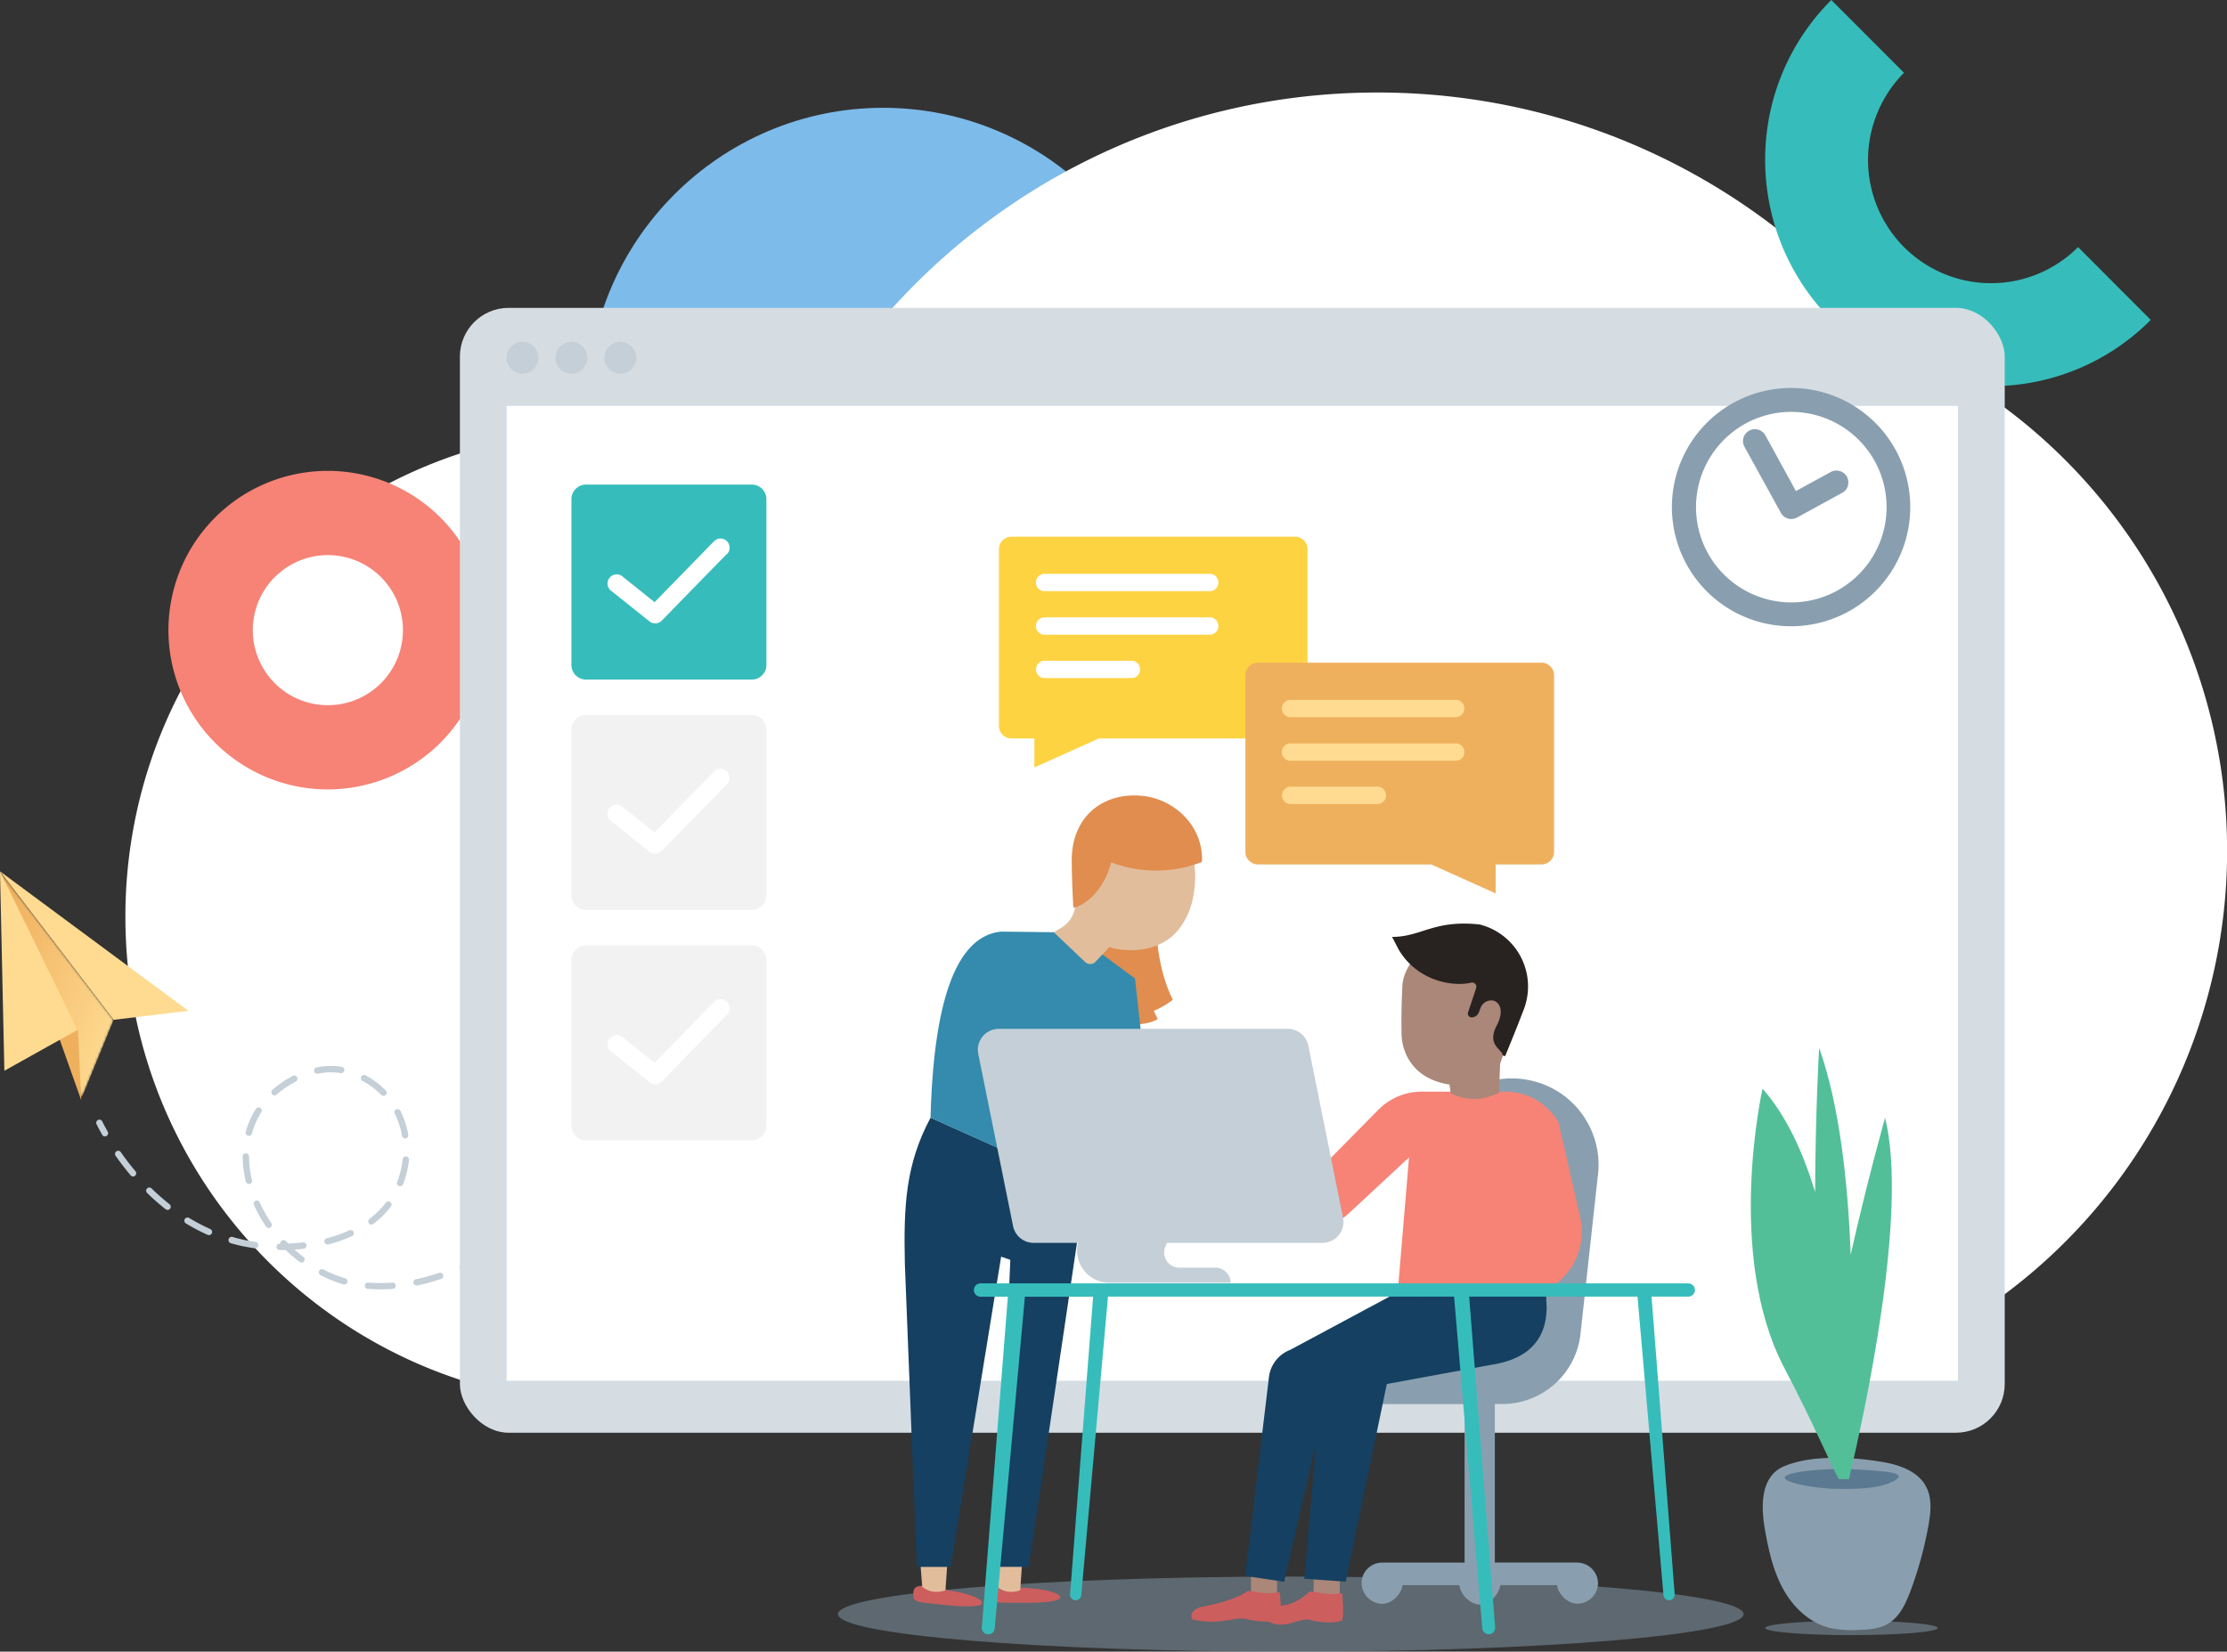
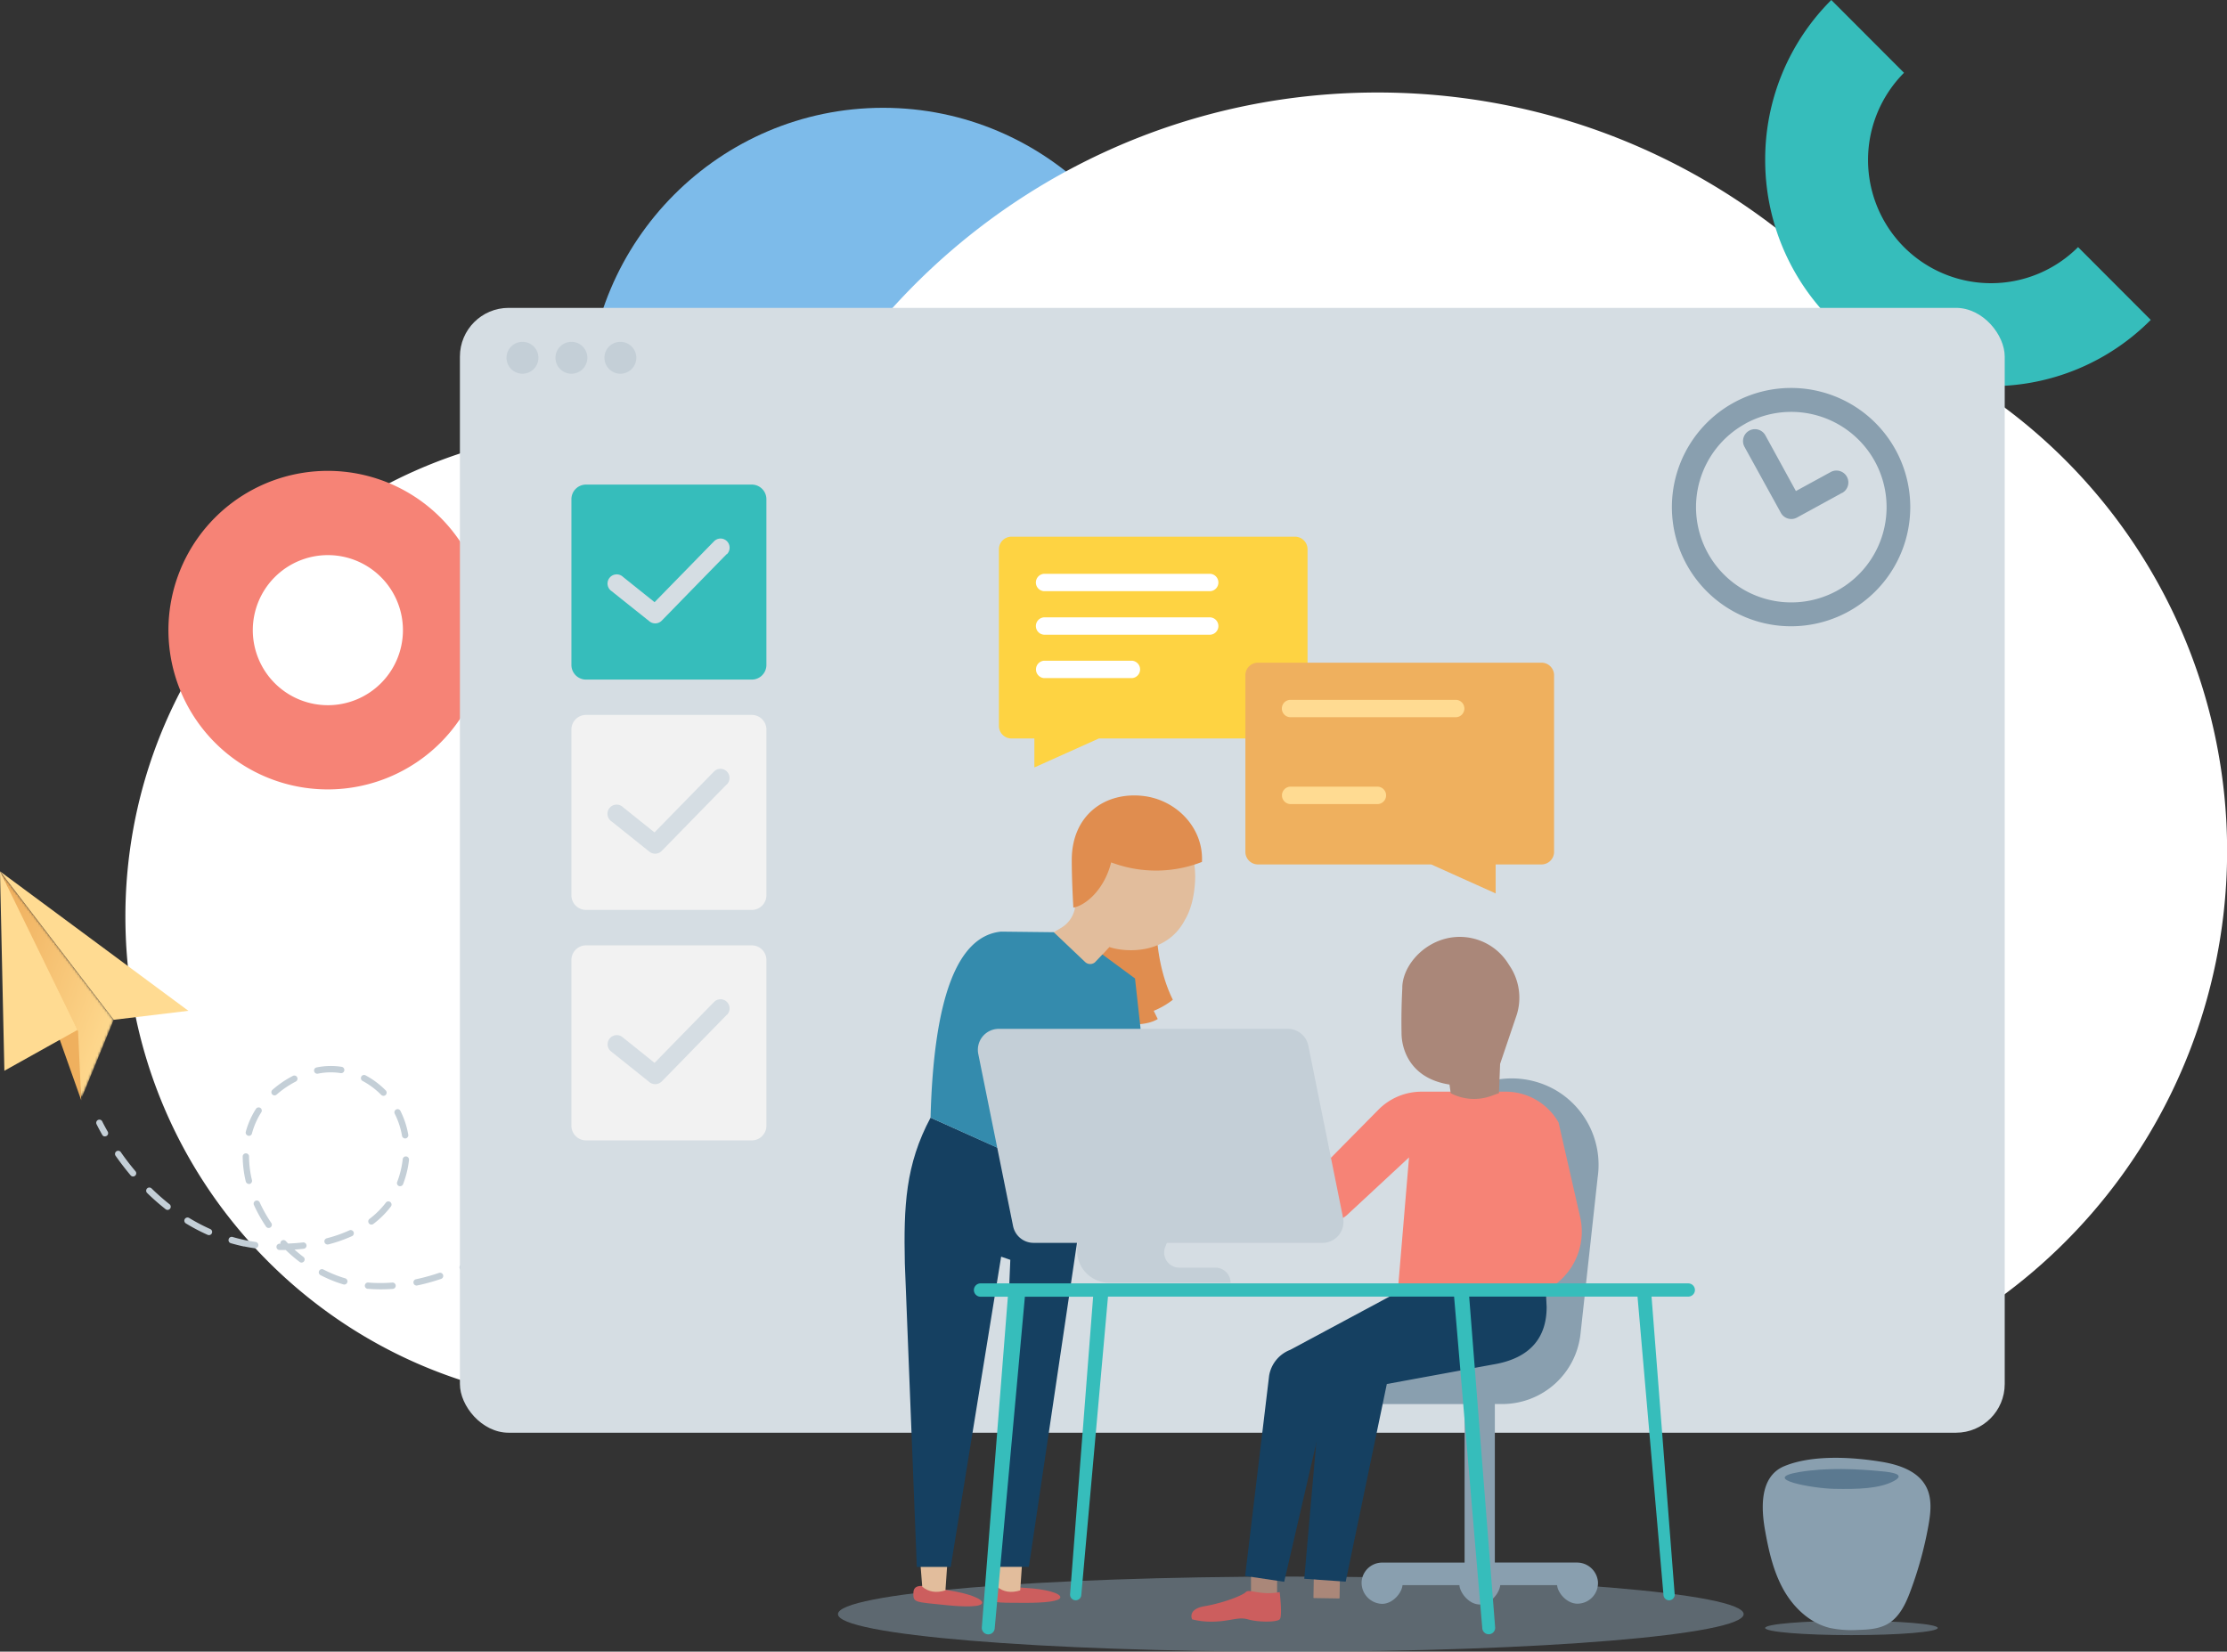
<svg xmlns="http://www.w3.org/2000/svg" viewBox="0 0 971.64 720.81">
  <rect x="0" y="0" width="971.64" height="720.81" fill="#333333" stroke="none" />
  <defs>
    <mask id="mask" x="0" y="380.27" width="49.6" height="98.74" maskUnits="userSpaceOnUse">
      <g id="mask-2">
        <polygon id="path-1" points="49.6 445.06 35.69 479 0 380.27 0 380.27 49.6 445.06" fill="#fff" />
      </g>
    </mask>
    <linearGradient id="Namnlös_övertoning_11" data-name="Namnlös övertoning 11" x1="2161.8" y1="-1226.57" x2="2163.33" y2="-1225.45" gradientTransform="translate(66581.91 -74673.14) rotate(180) scale(30.78 61.27)" gradientUnits="userSpaceOnUse">
      <stop offset="0" stop-color="#ffdb91" />
      <stop offset="1" stop-color="#efaf5d" />
    </linearGradient>
  </defs>
  <title>meetings</title>
  <g id="Lager_2" data-name="Lager 2">
    <g id="Done">
      <g>
        <path id="Fill-143" d="M385.3,305.58c-71.15,0-129-58-129-129.27s57.88-129.26,129-129.26,129,58,129,129.26-57.89,129.27-129,129.27" fill="#7dbbea" />
        <path id="Fill-13" d="M825.44,149.52l-.18-.07C773,83,692,40.37,601,40.37c-113.12,0-210.86,65.92-257.1,161.52h0a209.09,209.09,0,0,0-77-14.54c-107.48,0-196.33,80.18-210.28,184.12a212.45,212.45,0,0,0-1.91,28.6c0,117.43,95,212.65,212.19,212.65H600.12l.92,0,.92,0h129a241.37,241.37,0,0,0,94.52-463.19" fill="#fff" />
        <g>
          <polygon id="Fill-1" points="82.19 441.13 49.6 445.06 0 380.27 0 380.27 82.19 441.13" fill="#ffdb92" />
          <g id="Group-4">
            <g mask="url(#mask)">
              <polygon id="Fill-2" points="49.6 445.06 35.69 479 0 380.27 0 380.27 49.6 445.06" fill="url(#Namnlös_övertoning_11)" />
            </g>
          </g>
          <polygon id="Fill-5" points="34.07 450.06 35.45 480.18 0 380.27 0 380.27 34.07 450.06" fill="#efb05e" />
          <polygon id="Fill-6" points="33.84 449.45 1.91 467.29 0 380.3 0 380.27 33.84 449.45" fill="#ffdb92" />
          <path id="Fill-9" d="M138.12,468.56a1.39,1.39,0,0,1-1.07-1.1,1.37,1.37,0,0,1,1.09-1.62,30.73,30.73,0,0,1,11-.25,1.39,1.39,0,0,1-.45,2.74,28,28,0,0,0-10,.23,1.45,1.45,0,0,1-.55,0M167,478.18a1.35,1.35,0,0,1-.7-.38,33.82,33.82,0,0,0-8.11-6.06,1.39,1.39,0,0,1-.56-1.88,1.37,1.37,0,0,1,1.87-.56,36.45,36.45,0,0,1,8.77,6.55,1.39,1.39,0,0,1,0,2,1.36,1.36,0,0,1-1.25.36m-47.53-.2a1.39,1.39,0,0,1-.62-2.4,44.45,44.45,0,0,1,9-6.12,1.39,1.39,0,0,1,1.26,2.47,41.82,41.82,0,0,0-8.45,5.74,1.37,1.37,0,0,1-1.2.31m57,18.79a1.39,1.39,0,0,1-1.08-1.12,34.48,34.48,0,0,0-3.17-9.63,1.38,1.38,0,0,1,2.47-1.25,37,37,0,0,1,3.43,10.41,1.4,1.4,0,0,1-1.13,1.6,1.29,1.29,0,0,1-.52,0m-68.16-1.19-.08,0a1.39,1.39,0,0,1-1-1.7,35.58,35.58,0,0,1,4.44-10,1.38,1.38,0,1,1,2.32,1.5,33,33,0,0,0-4.08,9.26,1.39,1.39,0,0,1-1.62,1m66,22-.22-.07a1.38,1.38,0,0,1-.79-1.79,39.78,39.78,0,0,0,1.81-6.16c.26-1.24.46-2.51.6-3.75a1.38,1.38,0,0,1,2.75.29,40.36,40.36,0,0,1-.64,4,43.71,43.71,0,0,1-1.94,6.58,1.39,1.39,0,0,1-1.57.86m-66-1a1.38,1.38,0,0,1-1.06-1,48.31,48.31,0,0,1-1.35-10.8,1.39,1.39,0,1,1,2.77,0,45.17,45.17,0,0,0,1.27,10.18,1.39,1.39,0,0,1-1,1.67,1.35,1.35,0,0,1-.6,0m53.44,17.71a1.33,1.33,0,0,1-.82-.52,1.39,1.39,0,0,1,.27-1.94,37,37,0,0,0,7.19-7.17,1.39,1.39,0,0,1,2.21,1.67,39.49,39.49,0,0,1-7.73,7.71,1.38,1.38,0,0,1-1.12.25m-104-21a1.41,1.41,0,0,1-.77-.46c-2.27-2.7-4.47-5.55-6.53-8.49a1.39,1.39,0,1,1,2.27-1.6c2,2.88,4.15,5.67,6.37,8.3a1.38,1.38,0,0,1-.16,1.95,1.36,1.36,0,0,1-1.18.3m59.17,22.48a1.4,1.4,0,0,1-.86-.57,62.84,62.84,0,0,1-5.29-9.44,1.38,1.38,0,1,1,2.52-1.14,60.33,60.33,0,0,0,5.06,9,1.38,1.38,0,0,1-.37,1.93,1.35,1.35,0,0,1-1.06.21m84.66,18.59a1.42,1.42,0,0,1-1-.78,1.39,1.39,0,0,1,.68-1.84,92.47,92.47,0,0,0,9.18-4.92,1.39,1.39,0,0,1,1.44,2.37,93.76,93.76,0,0,1-9.46,5.06,1.36,1.36,0,0,1-.86.11M72.85,528a1.43,1.43,0,0,1-.57-.27,98.25,98.25,0,0,1-8.06-7.07,1.39,1.39,0,1,1,1.93-2A98.45,98.45,0,0,0,74,525.57,1.39,1.39,0,0,1,72.85,528m69.78,15.09a1.41,1.41,0,0,1-1.06-1,1.39,1.39,0,0,1,1-1.69,60,60,0,0,0,9.74-3.4,1.39,1.39,0,1,1,1.15,2.52,62.15,62.15,0,0,1-10.2,3.56,1.35,1.35,0,0,1-.63,0M90.89,539a1.31,1.31,0,0,1-.28-.09,82.21,82.21,0,0,1-9.51-5,1.38,1.38,0,1,1,1.43-2.37,84.23,84.23,0,0,0,9.2,4.83,1.39,1.39,0,0,1,.71,1.83,1.37,1.37,0,0,1-1.55.79M106.48,544c-1.93-.41-3.88-.9-5.78-1.45a1.39,1.39,0,0,1-.94-1.72,1.37,1.37,0,0,1,1.71-1c1.84.54,3.71,1,5.63,1.41,1.43.3,2.94.56,4.5.78a1.39,1.39,0,0,1-.37,2.75c-1.63-.22-3.21-.5-4.75-.82m75,17.05a1.39,1.39,0,0,1,0-2.72,87.57,87.57,0,0,0,10-2.75,1.39,1.39,0,1,1,.89,2.63,91.13,91.13,0,0,1-10.35,2.84,1.37,1.37,0,0,1-.57,0m-50.13-10a1.25,1.25,0,0,1-.55-.25,64.17,64.17,0,0,1-6.1-5.22c-.92,0-1.85,0-2.78,0a1.39,1.39,0,0,1,0-2.77h.44a1.38,1.38,0,0,1,2.37-1.14l1,1.08q3.3-.12,6.53-.49a1.39,1.39,0,0,1,.32,2.76c-1.34.15-2.7.27-4.06.37q1.88,1.67,3.87,3.18a1.38,1.38,0,0,1-1.11,2.46m29.11,11.48a1.38,1.38,0,0,1,.41-2.73,64.65,64.65,0,0,0,10.33,0,1.39,1.39,0,1,1,.21,2.77,68,68,0,0,1-10.79-.05.9.9,0,0,1-.16,0m-10.38-1.9-.1,0c-1.34-.39-2.67-.84-3.95-1.33a59,59,0,0,1-6.09-2.73,1.38,1.38,0,0,1-.6-1.86,1.36,1.36,0,0,1,1.86-.6,60.15,60.15,0,0,0,5.82,2.6c1.21.46,2.46.88,3.73,1.25a1.39,1.39,0,0,1-.67,2.69" fill="#c4cfd7" />
          <path id="Fill-11" d="M45.54,495.9a1.38,1.38,0,0,0,1.48-2c-.88-1.55-1.67-3-2.42-4.51a1.38,1.38,0,1,0-2.47,1.24c.77,1.54,1.58,3.06,2.49,4.65a1.36,1.36,0,0,0,.92.67" fill="#c4cfd7" />
        </g>
        <path d="M760.75,704.43c0,9-88.46,16.38-197.57,16.38s-197.57-7.34-197.57-16.38,88.45-16.38,197.57-16.38S760.75,695.38,760.75,704.43Z" fill="#899faf" opacity="0.5" />
        <path id="Fill-129" d="M447.64,693c-8.37-.45-15.67-2.71-15.33,2.44.3,4.36.68,4,15,4.07,8.37,0,15.22-.63,15.32-2.43s-6.61-3.62-15-4.08" fill="#cc5e5e" />
        <path id="Fill-129-2" data-name="Fill-129" d="M414,694.07c-8.29-1.23-15.35-4.16-15.49,1-.11,4.38.3,4,14.53,5.46,8.33.83,15.22.79,15.48-1s-6.24-4.22-14.52-5.46" fill="#cc5e5e" />
        <path d="M412.5,694.06c-4,1.25-7.35.71-10.13-1.59l-1-12.66h12.11Z" fill="#e2bd9c" />
        <path d="M445.12,694.06c-4,1.25-7.34.71-10.12-1.59l-1-12.66h12.1Z" fill="#e2bd9c" />
        <path id="Fill-137" d="M868.7,168.52A98.62,98.62,0,0,1,770.15,69.8,98.18,98.18,0,0,1,799,0l31.72,31.77a53.93,53.93,0,0,0,0,76.07,53.64,53.64,0,0,0,75.94,0l31.71,31.77a97.83,97.83,0,0,1-69.68,28.91" fill="#36bdbb" />
        <path id="Fill-143-2" data-name="Fill-143" d="M143.11,242.26A32.75,32.75,0,1,0,175.8,275a32.74,32.74,0,0,0-32.69-32.74m0,102.25A69.51,69.51,0,1,1,212.51,275a69.52,69.52,0,0,1-69.4,69.51" fill="#f68376" />
        <rect x="200.66" y="134.36" width="674" height="490.9" rx="21.26" ry="21.26" fill="#d5dde3" />
-         <rect x="221.05" y="177.14" width="633.22" height="425.43" fill="#fff" />
        <path id="Fill-75" d="M546.05,697.17l10.91,0a.24.24,0,0,0,.24-.23l0-8.92a.23.23,0,0,0-.24-.23l-10.92,0a.23.23,0,0,0-.23.23l0,8.91a.24.24,0,0,0,.24.24" fill="#aa8779" />
        <path id="Fill-77" d="M558.32,694.8s1.31,10.64,0,11.92-9.3,1.3-13.8,0-7.83,1-16.17,1a34.46,34.46,0,0,1-8.22-1s-2.25-4.46,5.45-5.76,16.35-4.53,17.95-6.14,6.17,1.6,14.76,0" fill="#cc5e5e" />
        <path id="Fill-79" d="M573.29,697.42l10.92.17a.24.24,0,0,0,.24-.23l.15-8.91a.24.24,0,0,0-.24-.24l-10.92-.16a.22.22,0,0,0-.23.23l-.15,8.91a.23.23,0,0,0,.23.23" fill="#aa8779" />
-         <path id="Fill-81" d="M585.61,695.26s1.1,10.66-.2,11.92-9.33,1.14-13.8-.21-11.16,4.74-18.39.59c-9.25-5.3-8-5.33-8-5.33s-.06-3.84,9.63-1.72c7.73,1.69,14.37-3.89,16-5.47s6.13,1.7,14.76.22" fill="#cc5e5e" />
        <g id="Chat">
          <path id="Fill-145" d="M565,234.22a5.49,5.49,0,0,1,5.48,5.49v77.08a5.49,5.49,0,0,1-5.48,5.49H479.44L451.3,334.92V322.28h-10a5.48,5.48,0,0,1-5.47-5.49V239.71a5.48,5.48,0,0,1,5.47-5.49Z" fill="#fed342" />
          <path id="Fill-147" d="M455.48,258h72.58a3.8,3.8,0,0,0,0-7.58H455.48a3.8,3.8,0,0,0,0,7.58" fill="#fff" />
          <path id="Fill-149" d="M455.48,277h72.58a3.8,3.8,0,0,0,0-7.58H455.48a3.8,3.8,0,0,0,0,7.58" fill="#fff" />
          <path id="Fill-151" d="M455.42,295.93H494a3.81,3.81,0,0,0,0-7.58H455.42a3.81,3.81,0,0,0,0,7.58" fill="#fff" />
        </g>
        <g>
          <path d="M476.54,398.3l12.69-22.14L506,383.73c-3.56,20.5-.69,39.72,5.71,52.58a35.12,35.12,0,0,1-8.34,4.83l1.75,3.58c-8.05,5-28.54,1.81-28.54-7.69Z" fill="#e08d4f" />
          <path d="M406,487.77c-10.94,20.5-11.75,38.53-11.22,63.61L400,683.82h14.8l22-135.39,4,1.38-5.57,134h13.67L473.5,518.06Z" fill="#154061" />
          <path d="M510.48,358.11a25.06,25.06,0,0,0-29.86.67l-1.44,1.12a25.06,25.06,0,0,0-9.62,18.25l-.38,16.23a12.54,12.54,0,0,1-6.1,10.48l-3.33,2,7.84,26.6,7.85-10,5.6-6.93,3-3.23c6.4,2.26,24.74,3.69,32.84-11.67,2.75-4.57,4.17-10.4,4.54-17.25C521.75,376.16,519.82,364.73,510.48,358.11Z" fill="#e2bd9c" />
          <path d="M521.32,464.89l-21.87.46L495.2,427,481,416.54,477.69,420a3.23,3.23,0,0,1-4.25-.17l-13.69-13-23-.26C417.47,408.52,407.37,436,406,487.77l39.76,17.92L475.1,530.4,486,520.7l-18.8-28.17,8.26-21.9,8.15-10.43,12,34.14,19.79-4.16,20-21.73Z" fill="#348bad" />
          <path d="M522.41,376.9l2-.74c.78-14.78-11.09-27.19-25.8-28.81h0c-16.63-1.83-31,8.46-31,28,0,9.47.7,20.75.7,20.75,5.51-1,13.56-8,16.48-19.72l1.72.58A55.17,55.17,0,0,0,522.41,376.9Z" fill="#e08d4f" />
        </g>
        <path d="M687.91,681.92H652.2V612.74h3.23a34.34,34.34,0,0,0,34.14-30.59l7.49-68.33a37.76,37.76,0,0,0-18.3-38.05,38.42,38.42,0,0,0-38.49.06L620.91,487v97.59l-27.1,28.17H639v69.18H603.18a9,9,0,0,0-9.08,8,9.2,9.2,0,0,0,8.9,10c4.76,0,8.64-4.85,8.91-8.15h24.82c.26,3.3,4.14,8.43,8.91,8.43s8.64-5.13,8.91-8.43h24.81c.27,3.3,4.15,8.08,8.91,8.08a9,9,0,0,0,8.91-9.64A9.19,9.19,0,0,0,687.91,681.92Z" fill="#899faf" />
        <path d="M560.29,690.31,578.64,611,614,593.11H635.5l17.43-26.74-42.25-2.9L562.91,589.1a14.68,14.68,0,0,0-9.19,11.26l-10.47,87.41Z" fill="#154061" />
        <path d="M628,564.31,584.42,591a14.68,14.68,0,0,0-7.78,11.6L569.05,689l18.08,1.25L605.07,604l46.18-8.48c17.25-2.79,23.55-12.61,23.55-25.14l-.3-6.11Z" fill="#154061" />
        <path d="M620.26,476.42h36.65A26.54,26.54,0,0,1,680,489.87l9.42,41.28A28.68,28.68,0,0,1,680,559.4l-4.79,4.07h-17l14.2-30.33,2.38-13.77.44,44.1L610,561.76l4.76-56.65L588.4,529.6a12,12,0,0,1-19.28-2.9L546,481.92l11.55-7.12L578,508l23.41-23.71A26.51,26.51,0,0,1,620.26,476.42Z" fill="#f68376" />
        <path d="M659.16,422.28l-1-1.55a25,25,0,0,0-27.77-11c-11.07,3-18.71,13.05-18.57,21.66-.35,6.79-.44,13.21-.33,19.36v.1c0,6.79,3.55,19.77,20.93,22.46l.52,3.77h0a21.93,21.93,0,0,0,17.55,1.25l3.51-1.25.5-12.79,7.3-21.56A25,25,0,0,0,659.16,422.28Z" fill="#aa8779" />
-         <path d="M645.55,403.45h0c-20-2.14-25.38,5.43-38.18,5.43,0,0,2.82,5.44,2.83,5.46,8.14,13.88,23.77,16.4,31.61,14.52a1.86,1.86,0,0,1,2.22,2.39l-3.52,10.59a1.65,1.65,0,0,0,1.57,2.16h0a3.35,3.35,0,0,0,3.12-2.14l.79-2.06a5,5,0,0,1,5-3.19c2.69.17,5.77,3.76,2.08,10.82-4.57,8.76,2.25,10.31,2.62,13.19a4.22,4.22,0,0,0,1,.28c3.25-7.81,6.2-15.3,8.17-20.45A27.9,27.9,0,0,0,645.55,403.45Z" fill="#282320" />
        <g>
          <path d="M577,542.4h-126a9.14,9.14,0,0,1-9-7.33L426.83,460a9.15,9.15,0,0,1,9-11h126a9.16,9.16,0,0,1,9,7.34l15.14,75.09A9.14,9.14,0,0,1,577,542.4Z" fill="#c4cfd7" />
          <path d="M485.72,503.8h38.36l-15.7,40.43a6.6,6.6,0,0,0,6.15,9h15.79a6.59,6.59,0,0,1,6.59,6.59H484a14.08,14.08,0,0,1-13.05-19.37Z" fill="#c4cfd7" />
        </g>
        <g id="Chat-2" data-name="Chat">
          <path id="Fill-145-2" data-name="Fill-145" d="M548.84,289.2a5.49,5.49,0,0,0-5.48,5.49v77.07a5.49,5.49,0,0,0,5.48,5.49h75.59l28.13,12.65V377.25h20a5.48,5.48,0,0,0,5.48-5.49V294.69a5.49,5.49,0,0,0-5.48-5.49Z" fill="#efb05e" />
          <path id="Fill-147-2" data-name="Fill-147" d="M635.38,313H562.8a3.8,3.8,0,0,1,0-7.58h72.58a3.8,3.8,0,0,1,0,7.58" fill="#ffdb92" />
-           <path id="Fill-149-2" data-name="Fill-149" d="M635.38,332H562.8a3.8,3.8,0,0,1,0-7.58h72.58a3.8,3.8,0,0,1,0,7.58" fill="#ffdb92" />
          <path id="Fill-151-2" data-name="Fill-151" d="M601.33,350.9H562.74a3.81,3.81,0,0,1,0-7.58h38.59a3.81,3.81,0,0,1,0,7.58" fill="#ffdb92" />
        </g>
        <path d="M328,211.48H255.69a6.38,6.38,0,0,0-6.38,6.38V290.2a6.38,6.38,0,0,0,6.38,6.38H328a6.38,6.38,0,0,0,6.38-6.38V217.86A6.38,6.38,0,0,0,328,211.48Zm-10.89,30.3c-.43.42-7.43,7.58-14.21,14.53S289.58,270,288.69,270.89a4,4,0,0,1-5.29.31L266.86,258a4,4,0,1,1,5-6.2l13.73,11,11.72-12c6.78-6.95,13.35-13.68,14.24-14.58a4,4,0,0,1,2.73-1.2h0a4,4,0,0,1,2.9,6.81Z" fill="#36bdbb" />
        <path d="M328,312H255.69a6.38,6.38,0,0,0-6.38,6.38v72.34a6.38,6.38,0,0,0,6.38,6.38H328a6.38,6.38,0,0,0,6.38-6.38V318.41A6.38,6.38,0,0,0,328,312Zm-10.89,30.29c-.43.43-7.43,7.59-14.21,14.54s-13.35,13.68-14.24,14.57a4,4,0,0,1-5.29.31l-16.54-13.23a4,4,0,1,1,5-6.2l13.73,11,11.72-12c6.78-6.94,13.35-13.67,14.24-14.57a4,4,0,0,1,2.73-1.2h0a4,4,0,0,1,2.9,6.8Z" fill="#f2f2f2" />
        <path d="M328,412.57H255.69a6.39,6.39,0,0,0-6.38,6.39v72.33a6.39,6.39,0,0,0,6.38,6.39H328a6.39,6.39,0,0,0,6.38-6.39V419A6.39,6.39,0,0,0,328,412.57Zm-10.89,30.3L302.93,457.4c-6.78,7-13.35,13.68-14.24,14.58a4,4,0,0,1-5.29.31l-16.54-13.23a4,4,0,1,1,5-6.21l13.73,11,11.72-12c6.78-6.95,13.35-13.68,14.24-14.57a4,4,0,0,1,2.73-1.2h0a4,4,0,0,1,2.9,6.8Z" fill="#f2f2f2" />
        <path d="M739.5,563a2.91,2.91,0,0,0-2.91-2.91H427.82a2.91,2.91,0,0,0-2.91,2.91h0a2.91,2.91,0,0,0,2.91,2.91h11.91l-11.36,144.3a2.82,2.82,0,0,0,2.81,3.05h0a2.81,2.81,0,0,0,2.8-2.54l13.18-144.81h29.77L466.88,695.74a2.45,2.45,0,0,0,2.44,2.65h0a2.46,2.46,0,0,0,2.44-2.21l11.66-130.32h151l12.31,144.8a2.81,2.81,0,0,0,2.8,2.55h0a2.81,2.81,0,0,0,2.8-3L641,565.86h73.45l11.34,130.31a2.44,2.44,0,0,0,2.43,2.22h0a2.45,2.45,0,0,0,2.44-2.65L720.57,565.86h16A2.91,2.91,0,0,0,739.5,563Z" fill="#36bdbb" />
        <g>
          <path d="M845.43,710.47c0,1.72-16.85,3.12-37.65,3.12s-37.65-1.4-37.65-3.12,16.85-3.13,37.65-3.13S845.43,708.74,845.43,710.47Z" fill="#899faf" opacity="0.5" />
          <g>
            <path d="M770.09,667.84c1.58,8.92,3.61,17.91,8,25.81s11.54,14.69,20.33,16.82a46.53,46.53,0,0,0,12.25.85c4.5-.12,9.2-.41,13.08-2.7,5.06-3,7.72-8.72,9.77-14.22a164.77,164.77,0,0,0,7.87-28.7c1-5.64,1.67-11.76-1-16.85-3.57-6.9-11.93-9.67-19.6-10.92-12.73-2.08-30.28-3.14-42.48,2C767.71,644.5,768.36,658.11,770.09,667.84Z" fill="#899faf" />
            <path d="M800.18,649.75c10.25.2,19.86,0,26.22-3.47,1.27-.68,2.41-1.56,1.8-2.4s-3.4-1.4-5.74-1.64c-12.16-1.26-25.61-1.82-37.51.19C767.53,645.39,790.92,649.58,800.18,649.75Z" fill="#5b7990" />
-             <path d="M822.46,487.81s-7.93,28.08-15,59.75c-1.19-31.78-4.89-65.22-13.77-90.29,0,0-1.65,27.76-1.75,63-5.3-17.58-12.68-33.56-22.94-45.15,0,0-16.45,72.69,9.6,122.06,11.23,21.27,20,41.46,23.63,48.35h4.46C813.21,618.08,832.82,529.26,822.46,487.81Z" fill="#52bf98" />
          </g>
        </g>
        <circle cx="227.95" cy="156.14" r="6.96" fill="#c4cfd7" />
        <circle cx="249.31" cy="156.14" r="6.96" fill="#c4cfd7" />
        <circle cx="270.67" cy="156.14" r="6.96" fill="#c4cfd7" />
        <g>
          <path d="M806.46,266.9a52,52,0,1,1,20.61-70.54A52,52,0,0,1,806.46,266.9Zm-44.94-82A41.57,41.57,0,1,0,818,201.35,41.62,41.62,0,0,0,761.52,184.87Z" fill="#899faf" />
          <path d="M803.74,215.07,784,225.88a5.18,5.18,0,0,1-7-2.06L761.12,195a5.2,5.2,0,0,1,9.12-5l13.31,24.3L798.74,206a5.2,5.2,0,1,1,5,9.12Z" fill="#899faf" />
        </g>
      </g>
    </g>
  </g>
</svg>